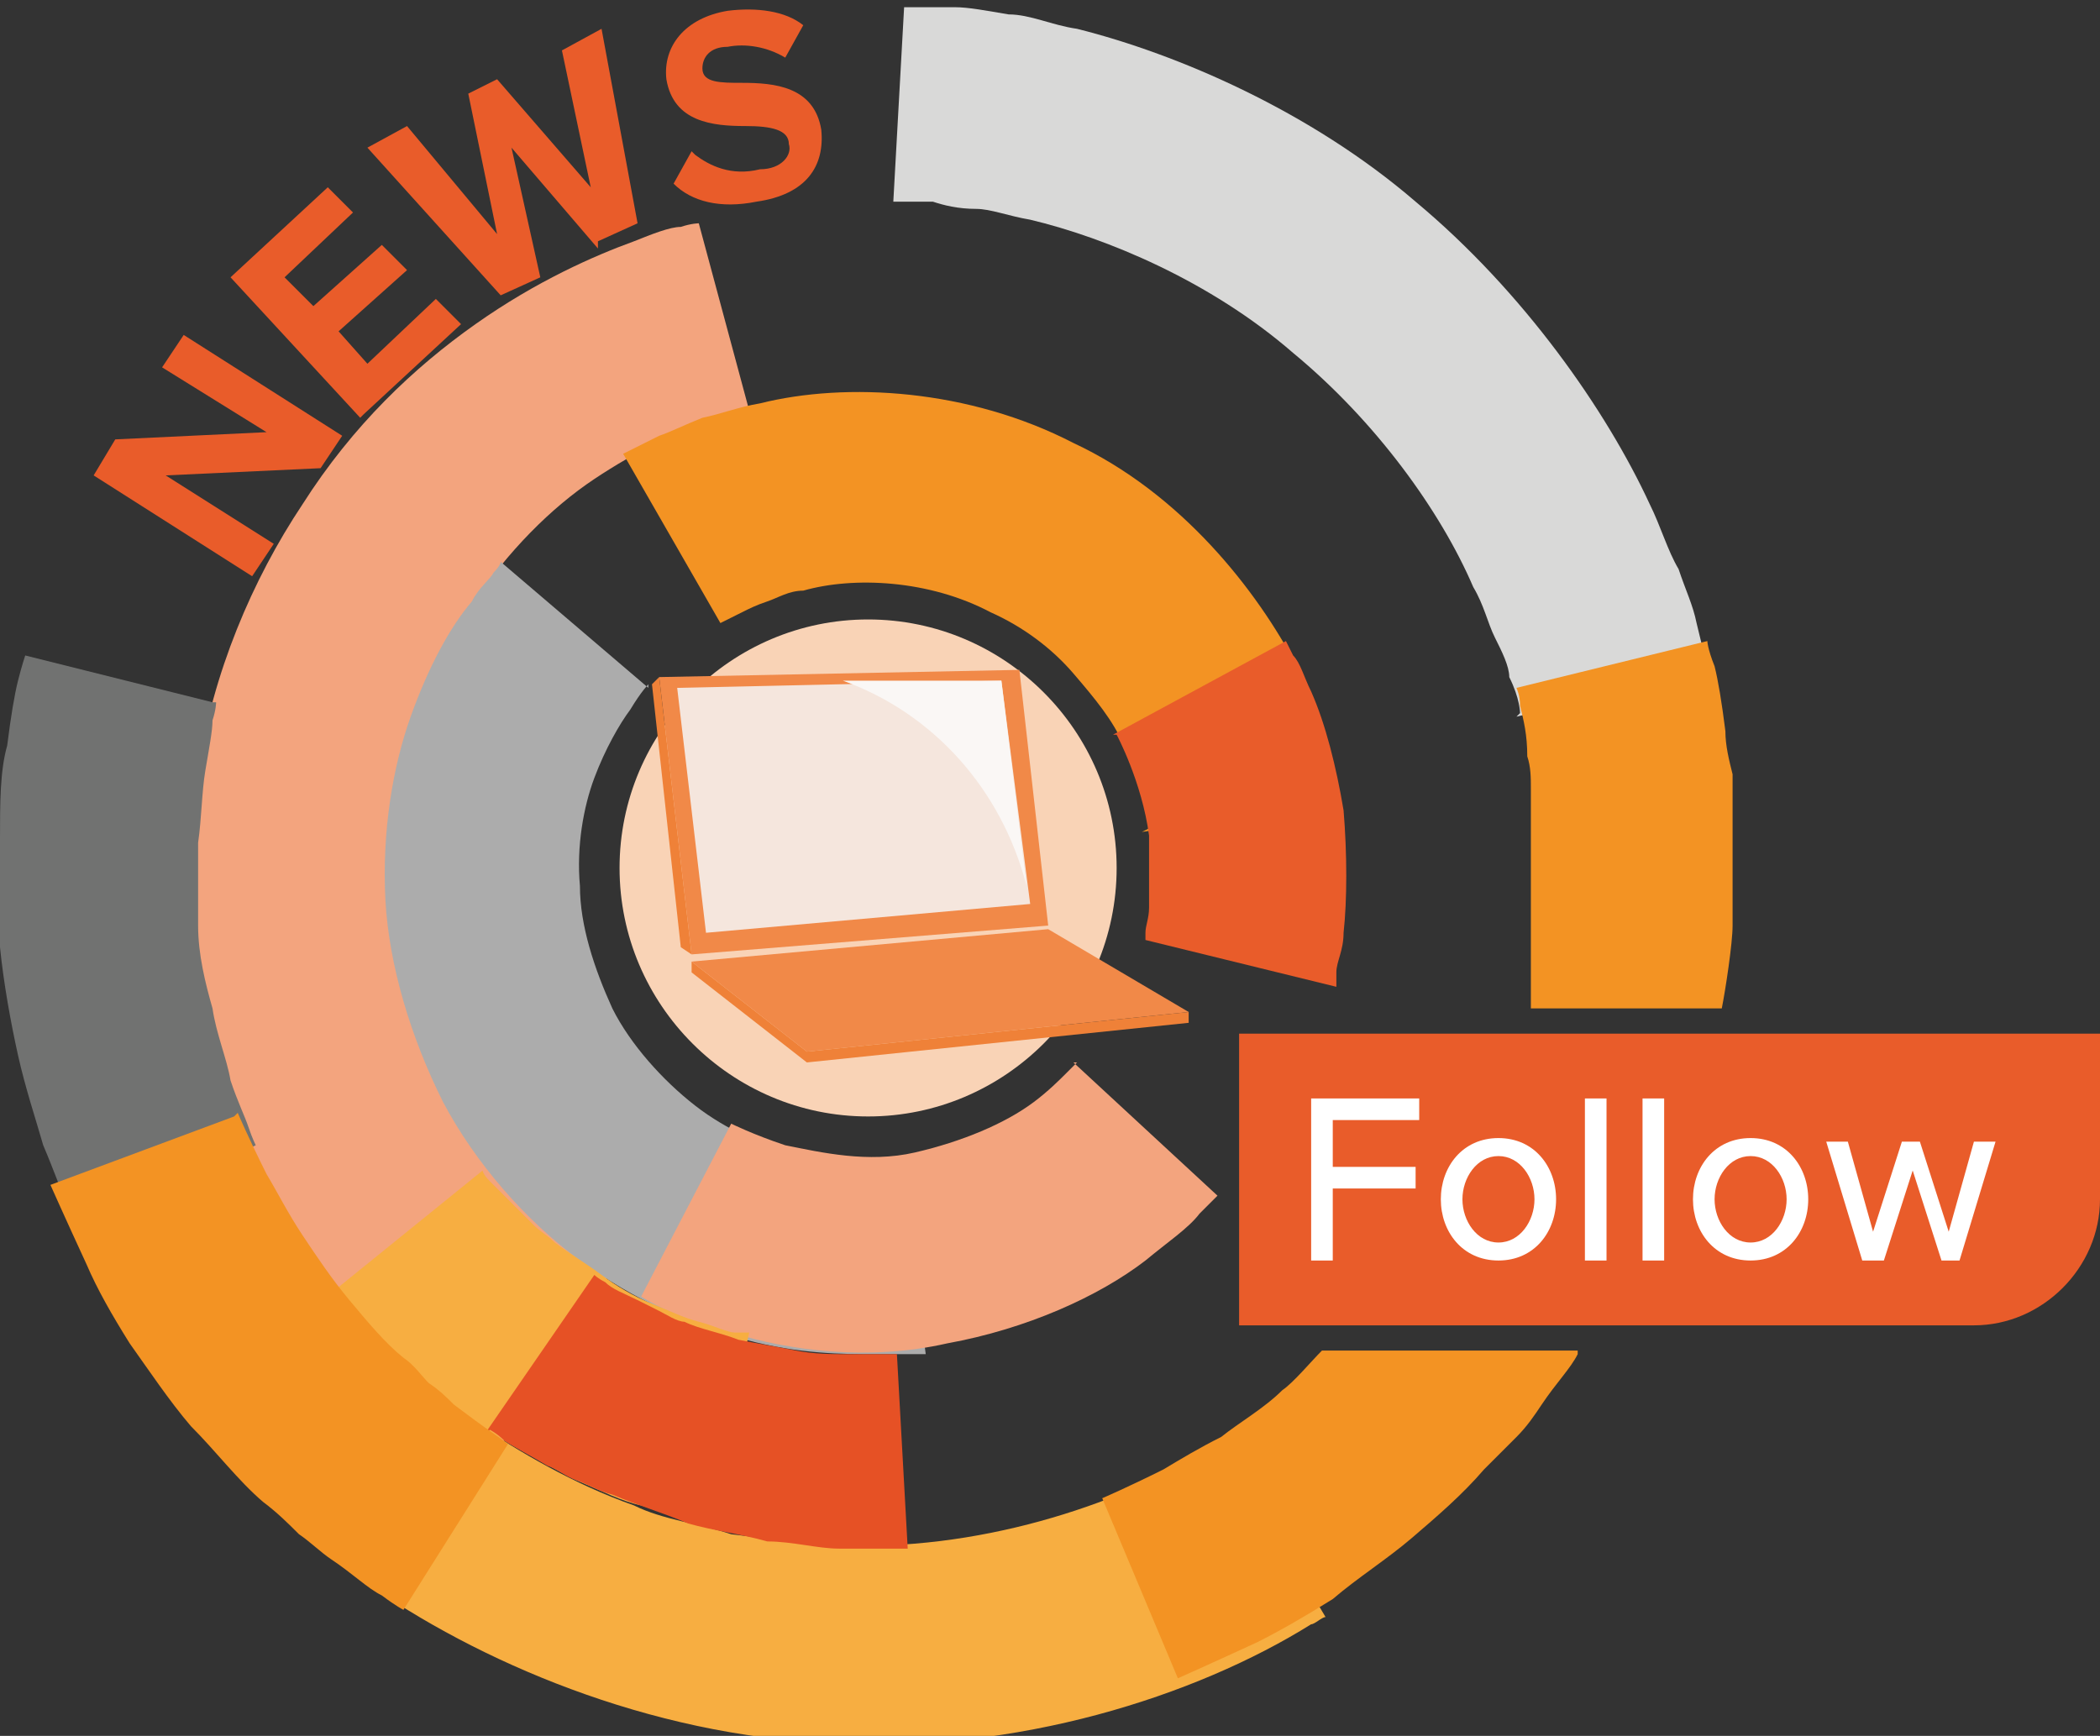
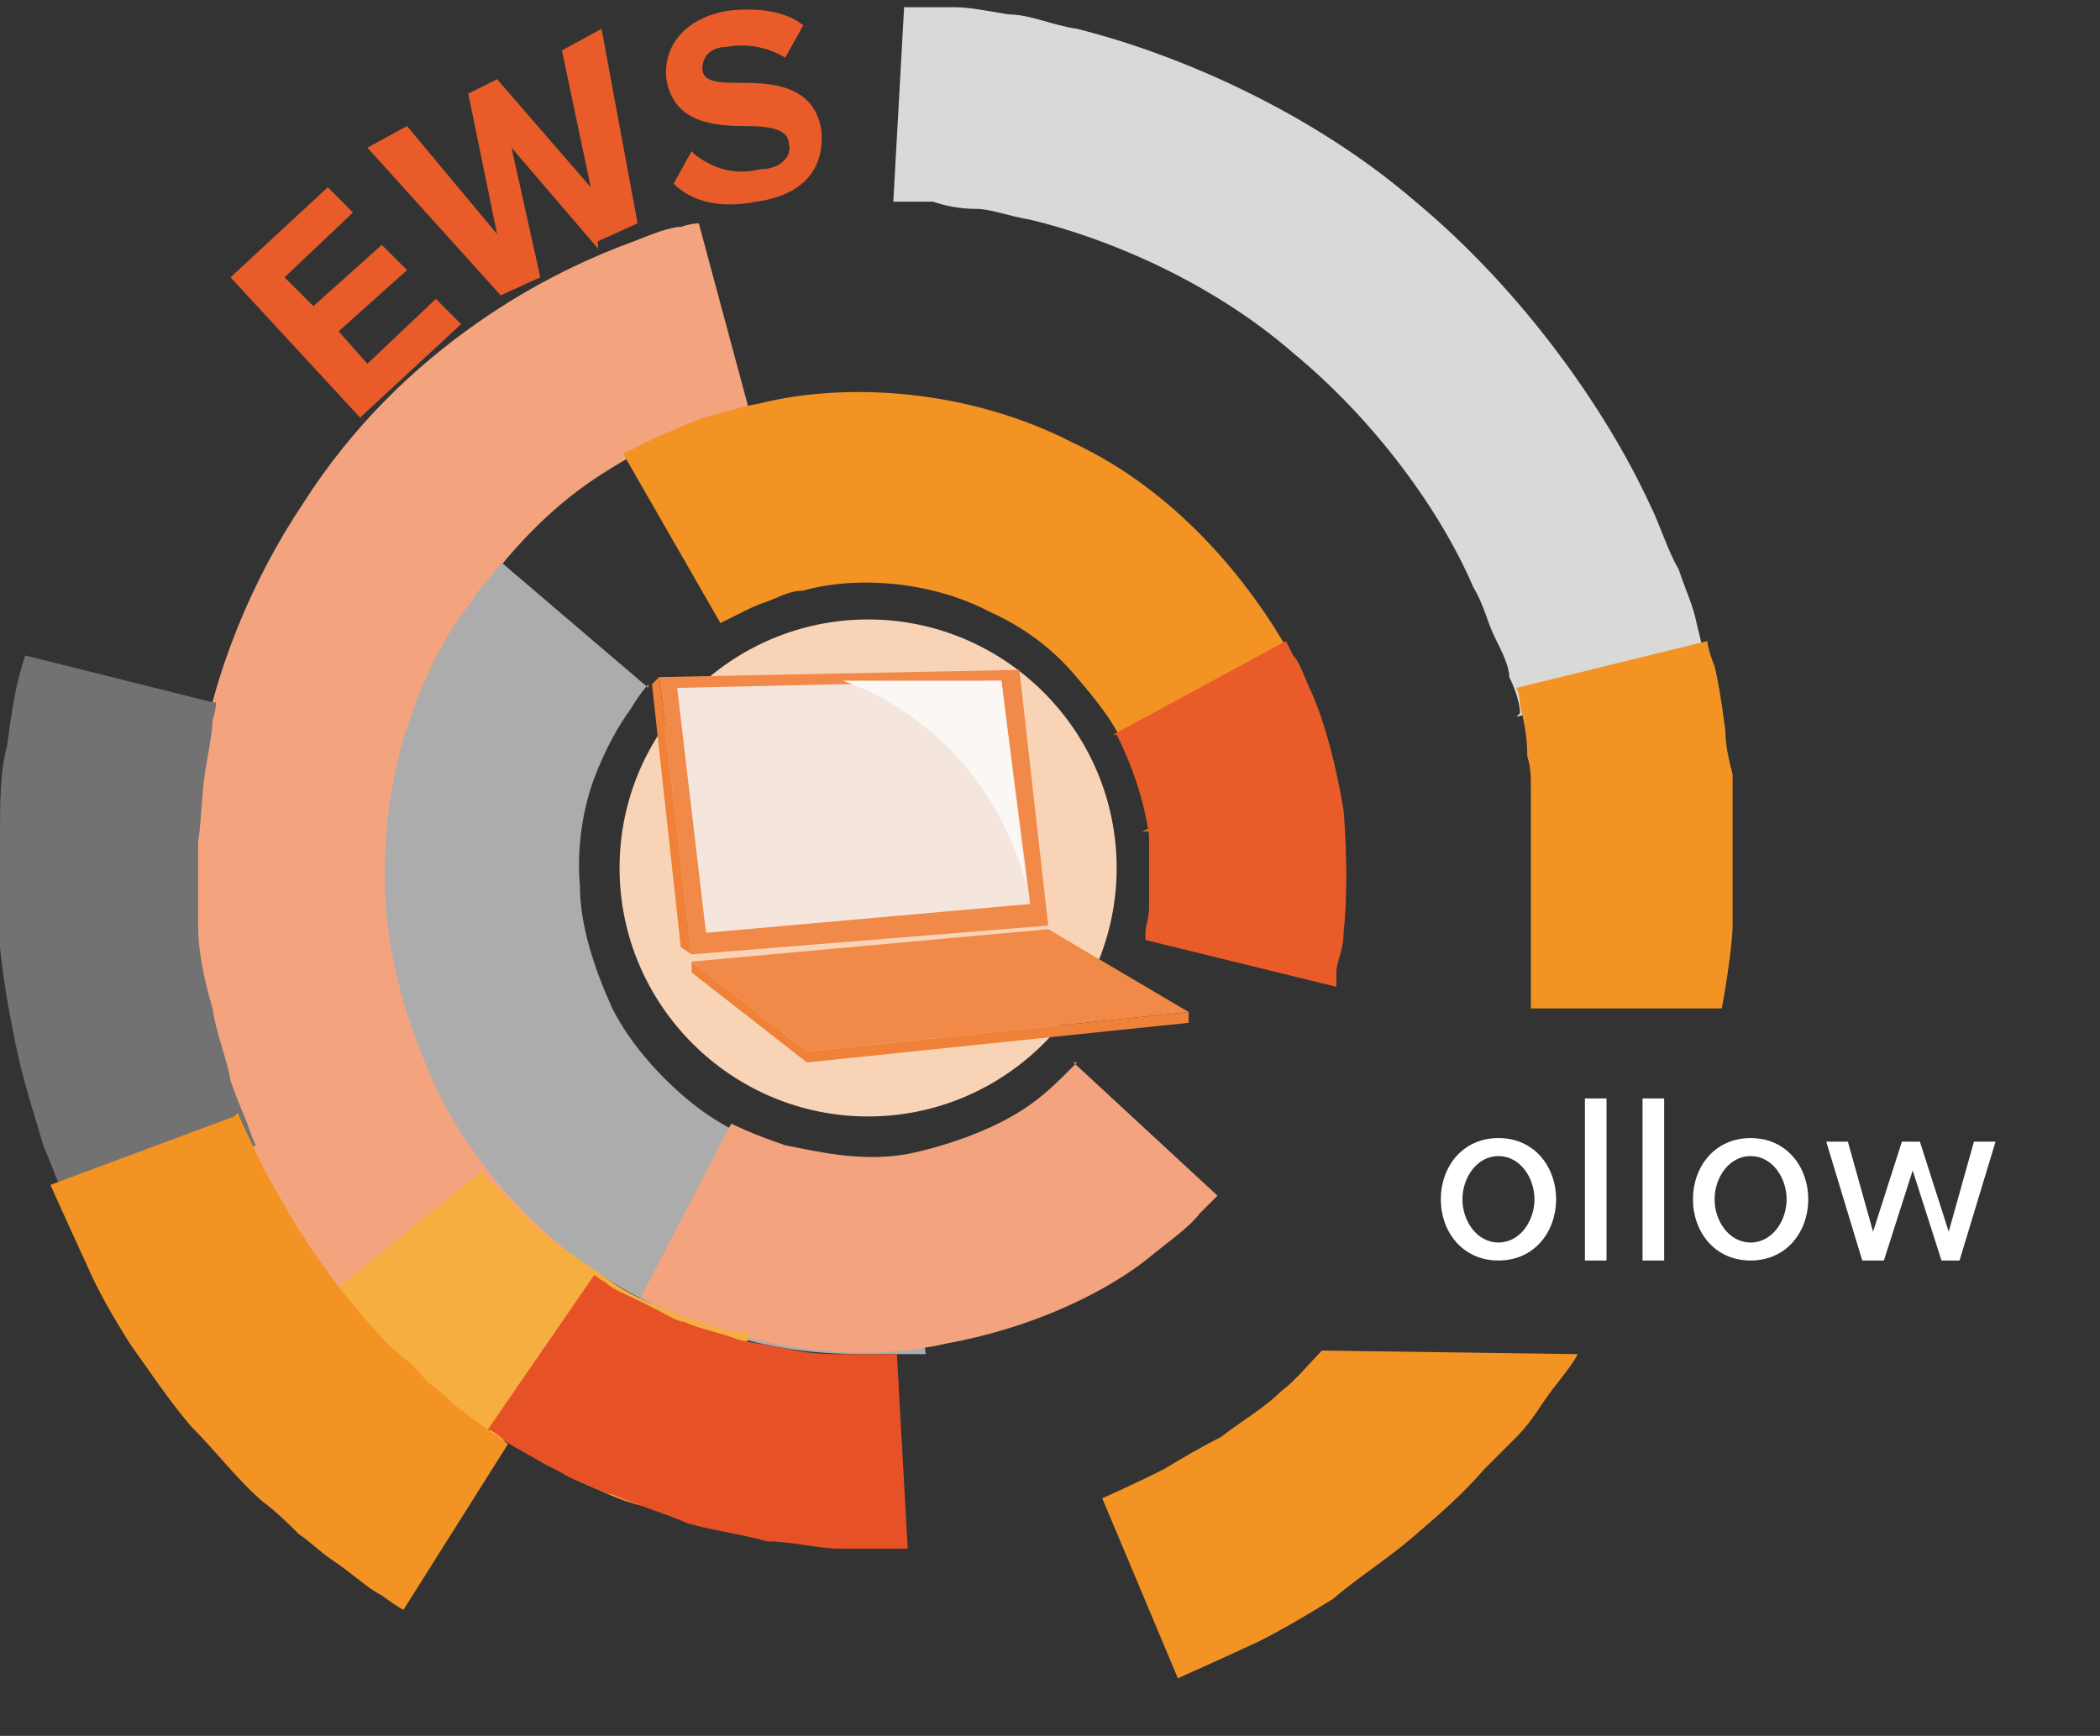
<svg xmlns="http://www.w3.org/2000/svg" id="Layer_1" data-name="Layer 1" version="1.1" viewBox="0 0 58.3 48.2">
  <rect x="0" y="0" width="58.3" height="48.2" fill="#333333" stroke="none" />
  <defs>
    <style>
      .cls-1 {
        fill: #e65125;
      }

      .cls-1, .cls-2, .cls-3, .cls-4, .cls-5, .cls-6, .cls-7, .cls-8, .cls-9, .cls-10, .cls-11, .cls-12, .cls-13, .cls-14 {
        stroke-width: 0px;
      }

      .cls-2 {
        fill: #faf7f5;
      }

      .cls-3 {
        fill: #ef8138;
      }

      .cls-4 {
        fill: #acacac;
      }

      .cls-5 {
        fill: #f7ae41;
      }

      .cls-6 {
        fill: #f3a47e;
      }

      .cls-7 {
        fill: #e95c2a;
      }

      .cls-8 {
        fill: #717271;
      }

      .cls-9 {
        fill: #d9d9d8;
      }

      .cls-10 {
        fill: #f5e6dd;
      }

      .cls-11 {
        fill: #f9d3b6;
      }

      .cls-12 {
        fill: #fff;
      }

      .cls-13 {
        fill: #f18948;
      }

      .cls-14 {
        fill: #f39323;
      }
    </style>
  </defs>
-   <path class="cls-5" d="M33.9,40c-.1,0-.3.2-.4.3-2.5,1.5-6.4,2.8-10.3,2.6-1,0-2-.2-2.9-.3-.9-.3-1.9-.4-2.7-.8-1.7-.6-3.2-1.5-4.4-2.3-1.2-.9-2.1-1.7-2.7-2.3-.6-.6-.9-1-.9-1l-4.2,3.4s.4.5,1.2,1.3c.8.8,1.9,1.9,3.5,3,3.1,2.2,7.9,4.3,13,4.5,5.1.3,10.1-1.3,13.3-3.3.1,0,.3-.2.4-.2" />
  <path class="cls-9" d="M42.2,19.8s0-.4-.3-1c0-.3-.2-.7-.4-1.1-.2-.4-.3-.9-.6-1.4-.9-2.1-2.7-4.6-5-6.5-2.3-2-5.2-3.2-7.3-3.7-.6-.1-1.1-.3-1.5-.3-.5,0-.9-.1-1.2-.2-.3,0-.6,0-.8,0-.2,0-.3,0-.3,0l.3-5.4s.1,0,.4,0c.2,0,.6,0,1,0,.4,0,.9.1,1.5.2.6,0,1.2.3,1.9.4,2.8.7,6.5,2.3,9.4,4.8,3,2.5,5.3,5.8,6.5,8.4.3.6.5,1.3.8,1.8.2.6.4,1,.5,1.5.2.8.3,1.3.3,1.3l-5.3,1.3Z" />
  <path class="cls-6" d="M14,40l2.9-4.6s-.4-.3-1.1-.8c-.6-.6-1.6-1.3-2.4-2.5-.9-1.2-1.7-2.7-2.1-4.4-.5-1.8-.6-3.7-.3-5.6.3-1.9,1.1-3.7,2.1-5.3,1-1.5,2.2-2.7,3.4-3.5,1.2-.8,2.3-1.3,3.1-1.6.4-.2.7-.2.9-.3.2,0,.3,0,.3,0l-1.4-5.2s-.2,0-.5.1c-.3,0-.8.2-1.3.4-1.1.4-2.7,1.1-4.4,2.3-1.7,1.2-3.4,2.8-4.8,5-1.4,2.1-2.5,4.7-2.9,7.4-.4,2.7-.2,5.5.4,7.9.7,2.5,1.8,4.6,3,6.2,1.2,1.7,2.5,2.8,3.4,3.5,1,.7,1.5,1.1,1.5,1.1Z" />
  <path class="cls-4" d="M18,19s-.2.2-.5.7c-.3.4-.7,1.1-1,1.9-.3.8-.5,1.9-.4,3,0,1.1.4,2.3.9,3.4.5,1,1.4,2,2.3,2.7.9.7,1.9,1.1,2.7,1.3.9.2,1.6.3,2.2.2.3,0,.5,0,.6,0,.1,0,.2,0,.2,0l.7,5.4s-.1,0-.4,0c-.2,0-.6,0-1,0-.9,0-2.1,0-3.6-.4-1.5-.4-3.1-1.1-4.6-2.2-1.5-1.1-2.9-2.7-3.8-4.4-.9-1.8-1.5-3.8-1.6-5.6-.1-1.9.2-3.7.7-5.1.5-1.4,1.1-2.5,1.7-3.2.2-.4.5-.6.6-.8.2-.2.2-.3.2-.3l4.1,3.5Z" />
  <path class="cls-6" d="M29.9,29.5s-.1.1-.3.3c-.2.2-.5.5-.9.8-.8.6-2,1.1-3.3,1.4-1.3.3-2.6,0-3.6-.2-.9-.3-1.5-.6-1.5-.6l-2.5,4.8s.9.6,2.5,1c1.6.5,3.8.8,6,.3,2.2-.4,4.2-1.3,5.5-2.3.6-.5,1.2-.9,1.5-1.3.3-.3.5-.5.5-.5l-4-3.7Z" />
  <path class="cls-14" d="M31.9,23s0-.2-.1-.7c0-.2-.1-.4-.2-.7-.1-.3-.2-.6-.4-.9-.3-.7-.8-1.3-1.4-2-.6-.7-1.4-1.3-2.3-1.7-1.7-.9-3.8-1-5.2-.6-.4,0-.7.2-1,.3-.3.1-.5.2-.7.3-.4.2-.6.3-.6.3l-2.7-4.7s.4-.2,1-.5c.3-.1.7-.3,1.2-.5.5-.1,1-.3,1.6-.4,2.4-.6,5.8-.4,8.7,1.1,3,1.4,5.1,4.1,6.2,6.2.3.6.5,1.1.6,1.5.1.5.3.9.3,1.2.1.7.2,1.1.2,1.1l-5.4.8Z" />
  <path class="cls-7" d="M31,20.4s.7,1.3.9,2.8c0,.7,0,1.5,0,2,0,.3-.1.5-.1.7,0,.2,0,.2,0,.2l5.3,1.3s0-.2,0-.4c0-.3.2-.6.2-1.1.1-.9.1-2.2,0-3.4-.2-1.2-.5-2.4-.9-3.3-.2-.4-.3-.8-.5-1-.1-.2-.2-.4-.2-.4l-4.8,2.6Z" />
  <g>
    <path class="cls-11" d="M31,24.1c0,3.8-3.1,6.9-6.9,6.9s-6.9-3.1-6.9-6.9,3.1-6.9,6.9-6.9,6.9,3.1,6.9,6.9" />
    <polygon class="cls-13" points="18.3 18.8 28.3 18.6 29.1 25.7 19.2 26.5 18.3 18.8" />
    <polygon class="cls-13" points="29.1 25.8 33 28.1 22.4 29.2 19.2 26.7 29.1 25.8" />
    <polygon class="cls-10" points="18.8 19.1 27.8 18.9 28.6 25.1 19.6 25.9 18.8 19.1" />
    <path class="cls-2" d="M28.5,24.6l-.7-5.7h-4.4c2.5.9,4.4,3,5.1,5.7" />
    <polygon class="cls-3" points="18.3 18.8 18.1 19 18.9 26.3 19.2 26.5 18.3 18.8" />
    <polygon class="cls-3" points="19.2 27 19.2 26.7 22.4 29.2 33 28.1 33 28.4 22.4 29.5 19.2 27" />
  </g>
  <path class="cls-5" d="M9.4,35.9s.1.2.3.4c.2.3.6.6,1,1,.2.2.4.4.7.7.3.2.5.4.8.7.5.5,1.2.9,1.8,1.3.7.4,1.4.8,2,1.1.7.3,1.3.6,1.8.7.6.2,1,.3,1.3.4.3,0,.5.1.5.1l1.2-5.3s-.1,0-.4,0c-.2,0-.6-.2-1-.3-.4-.1-.8-.3-1.3-.5-.5-.2-1-.5-1.4-.8-.4-.3-.9-.6-1.3-.9-.2-.2-.4-.3-.6-.5-.2-.2-.3-.3-.5-.5-.3-.3-.5-.5-.7-.7-.2-.2-.2-.3-.2-.3l-4.2,3.4Z" />
  <path class="cls-1" d="M13.6,39.7s.2.1.4.3c.3.2.7.4,1.2.7.3.1.5.3.8.4.3.1.6.3,1,.4.7.3,1.4.5,2.1.8.7.2,1.5.3,2.2.5.7,0,1.4.2,2,.2.6,0,1.1,0,1.4,0,.3,0,.5,0,.5,0l-.3-5.4s-.1,0-.4,0c-.2,0-.6,0-1,0-.4,0-.9,0-1.4-.1-.5-.1-1.1-.2-1.6-.3-.5-.2-1.1-.3-1.5-.5-.2,0-.5-.2-.7-.3-.2-.1-.4-.2-.6-.3-.4-.2-.7-.3-.9-.5-.2-.1-.3-.2-.3-.2l-3.1,4.5Z" />
  <path class="cls-8" d="M6,19.5s0,.2-.1.5c0,.3-.1.8-.2,1.4-.1.6-.1,1.3-.2,2,0,.7,0,1.5,0,2.3,0,.8.2,1.6.4,2.3.1.7.4,1.4.5,2,.2.6.4,1,.5,1.3.1.3.2.5.2.5l-4.9,2.3s-.1-.2-.3-.6c-.2-.4-.4-1-.7-1.7-.2-.7-.5-1.6-.7-2.5-.2-.9-.4-2-.5-3C0,25.3,0,24.2,0,23.3c0-1,0-1.9.2-2.6.1-.8.2-1.4.3-1.8.1-.4.2-.7.2-.7l5.2,1.3Z" />
  <path class="cls-14" d="M6.6,30.9s.3.7.8,1.7c.3.5.6,1.1,1,1.7.4.6.8,1.2,1.3,1.8.5.6,1,1.2,1.5,1.6.3.2.5.5.7.7.3.2.5.4.7.6.4.3.8.6,1.1.8.3.2.4.3.4.3l-2.9,4.6s-.2-.1-.6-.4c-.4-.2-.8-.6-1.4-1-.3-.2-.6-.5-.9-.7-.3-.3-.6-.6-1-.9-.7-.6-1.3-1.4-2-2.1-.6-.7-1.2-1.6-1.7-2.3-.5-.8-.9-1.5-1.2-2.2-.6-1.3-1-2.2-1-2.2l5.1-1.9Z" />
  <g>
-     <path class="cls-7" d="M8.9,13l-4.3.2,3,1.9-.6.9-4.4-2.8.6-1,4.2-.2-2.9-1.8.6-.9,4.4,2.8-.6.9Z" />
    <path class="cls-7" d="M10,11.6l-3.6-3.9,2.7-2.5.7.7-1.9,1.8.8.8,1.9-1.7.7.7-1.9,1.7.8.9,1.9-1.8.7.7-2.7,2.5Z" />
    <path class="cls-7" d="M16.6,6.9l-2.4-2.8.8,3.6-1.1.5-3.7-4.1,1.1-.6,2.5,3-.8-3.9.8-.4,2.6,3-.8-3.8,1.1-.6,1,5.4-1.1.5Z" />
    <path class="cls-7" d="M19.3,4.3c.4.3,1,.6,1.8.4.6,0,.9-.4.8-.7,0-.4-.5-.5-1.2-.5-.9,0-2-.1-2.2-1.3-.1-.9.5-1.7,1.7-1.9.8-.1,1.6,0,2.1.4l-.5.9c-.5-.3-1.1-.4-1.6-.3-.5,0-.7.3-.7.6,0,.4.5.4,1.1.4.9,0,2,.1,2.2,1.3.1,1-.4,1.8-1.8,2-1,.2-1.8,0-2.3-.5l.5-.9Z" />
  </g>
  <path class="cls-14" d="M42.5,27.9c0-.7,0-1.9,0-2.7,0-.8,0-1.5,0-2.3,0-.4,0-.7,0-1,0-.3,0-.6-.1-.9,0-.6-.1-1-.2-1.4,0-.3-.1-.5-.1-.5l5.3-1.3s0,.2.2.7c.1.4.2,1,.3,1.8,0,.4.1.8.2,1.2,0,.4,0,.9,0,1.3,0,.9,0,1.9,0,2.9,0,.5-.2,1.8-.3,2.3h-5.3Z" />
-   <path class="cls-14" d="M43.8,37.6s.1-.3,0,0c-.2.4-.6.8-1,1.4-.2.3-.4.6-.7.9-.3.3-.6.6-.9.9-.6.7-1.3,1.3-2,1.9-.7.6-1.5,1.1-2.2,1.7-.8.5-1.5.9-2.1,1.2-1.3.6-2.2,1-2.2,1l-2.1-5s.7-.3,1.7-.8c.5-.3,1-.6,1.6-.9.5-.4,1.2-.8,1.7-1.3.3-.2.8-.8,1.1-1.1h7.1Z" />
-   <path class="cls-7" d="M34.4,28.7h23.9v4.6c0,1.9-1.6,3.5-3.5,3.5h-20.4v-8.1h0Z" />
+   <path class="cls-14" d="M43.8,37.6s.1-.3,0,0c-.2.4-.6.8-1,1.4-.2.3-.4.6-.7.9-.3.3-.6.6-.9.9-.6.7-1.3,1.3-2,1.9-.7.6-1.5,1.1-2.2,1.7-.8.5-1.5.9-2.1,1.2-1.3.6-2.2,1-2.2,1l-2.1-5s.7-.3,1.7-.8c.5-.3,1-.6,1.6-.9.5-.4,1.2-.8,1.7-1.3.3-.2.8-.8,1.1-1.1Z" />
  <g>
-     <path class="cls-12" d="M36.4,35v-4.5h3v.6h-2.4v1.3h2.3v.6h-2.3v2h-.7Z" />
    <path class="cls-12" d="M40,33.3c0-.9.6-1.7,1.6-1.7s1.6.8,1.6,1.7-.6,1.7-1.6,1.7-1.6-.8-1.6-1.7ZM42.6,33.3c0-.6-.4-1.2-1-1.2s-1,.6-1,1.2.4,1.2,1,1.2,1-.6,1-1.2Z" />
    <path class="cls-12" d="M44,35v-4.5h.6v4.5h-.6Z" />
    <path class="cls-12" d="M45.6,35v-4.5h.6v4.5h-.6Z" />
    <path class="cls-12" d="M47,33.3c0-.9.6-1.7,1.6-1.7s1.6.8,1.6,1.7-.6,1.7-1.6,1.7-1.6-.8-1.6-1.7ZM49.6,33.3c0-.6-.4-1.2-1-1.2s-1,.6-1,1.2.4,1.2,1,1.2,1-.6,1-1.2Z" />
    <path class="cls-12" d="M53.9,35l-.8-2.5-.8,2.5h-.6l-1-3.3h.6l.7,2.5.8-2.5h.5l.8,2.5.7-2.5h.6l-1,3.3h-.6Z" />
  </g>
</svg>